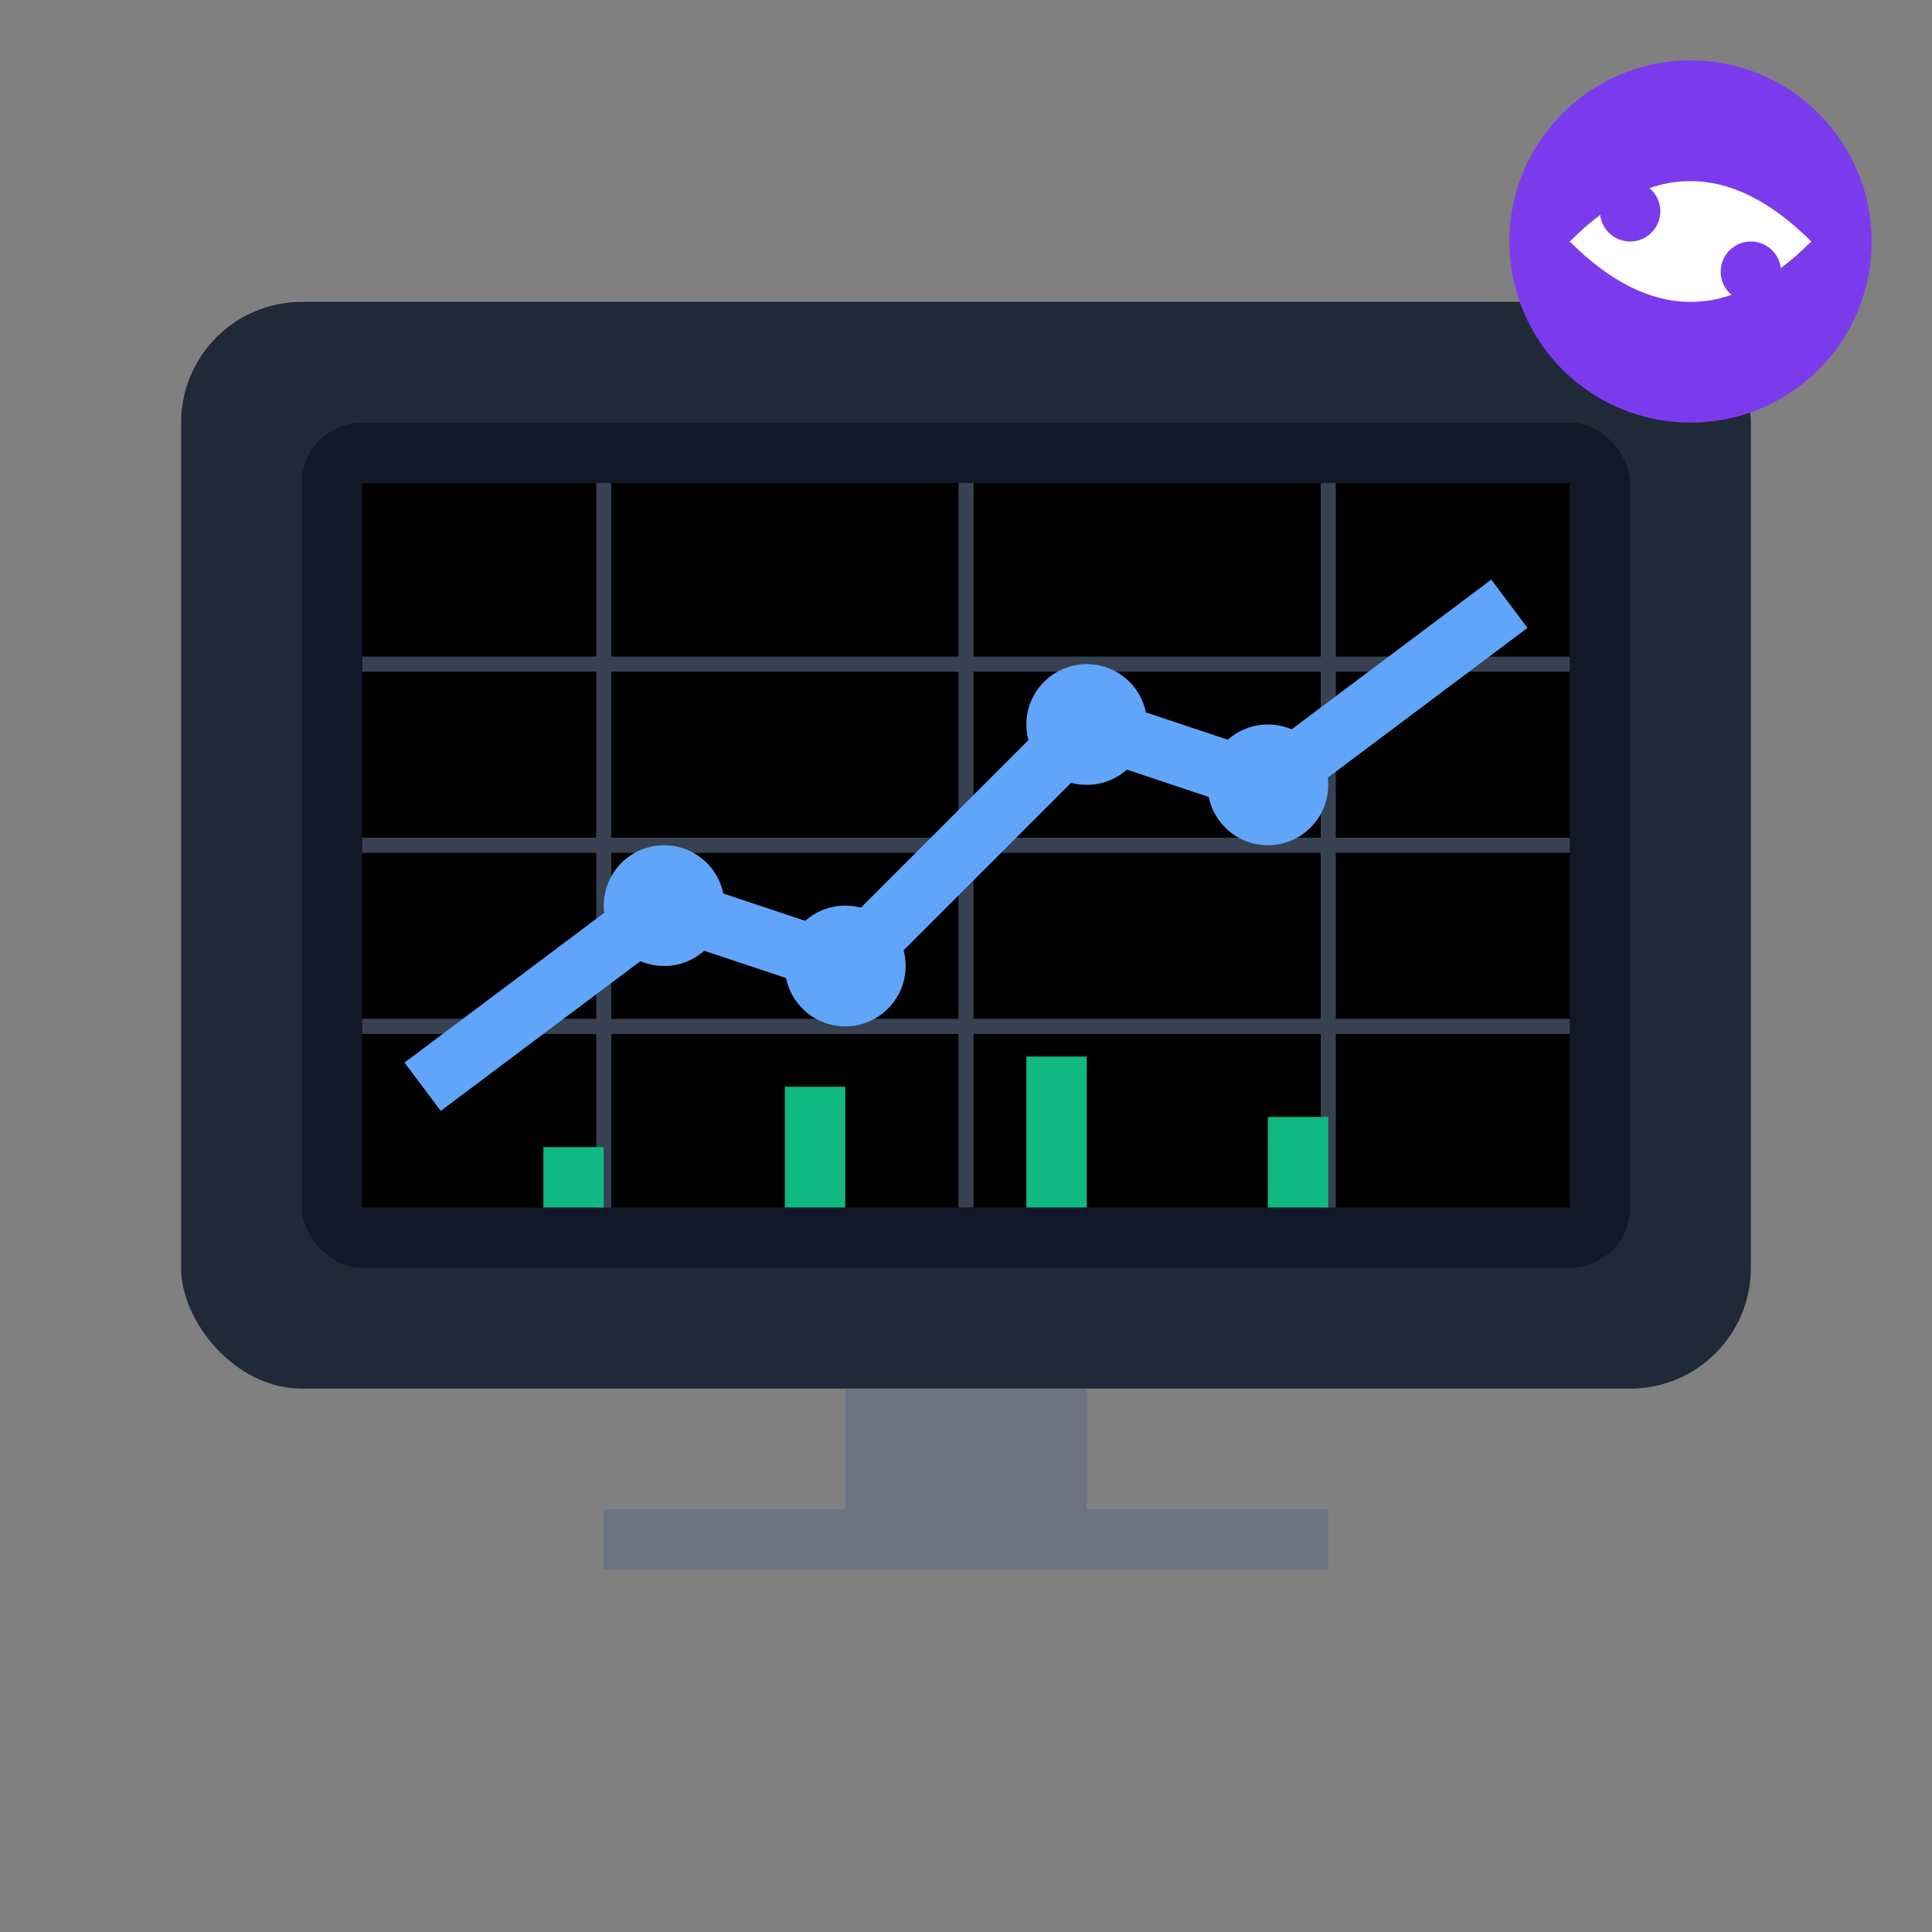
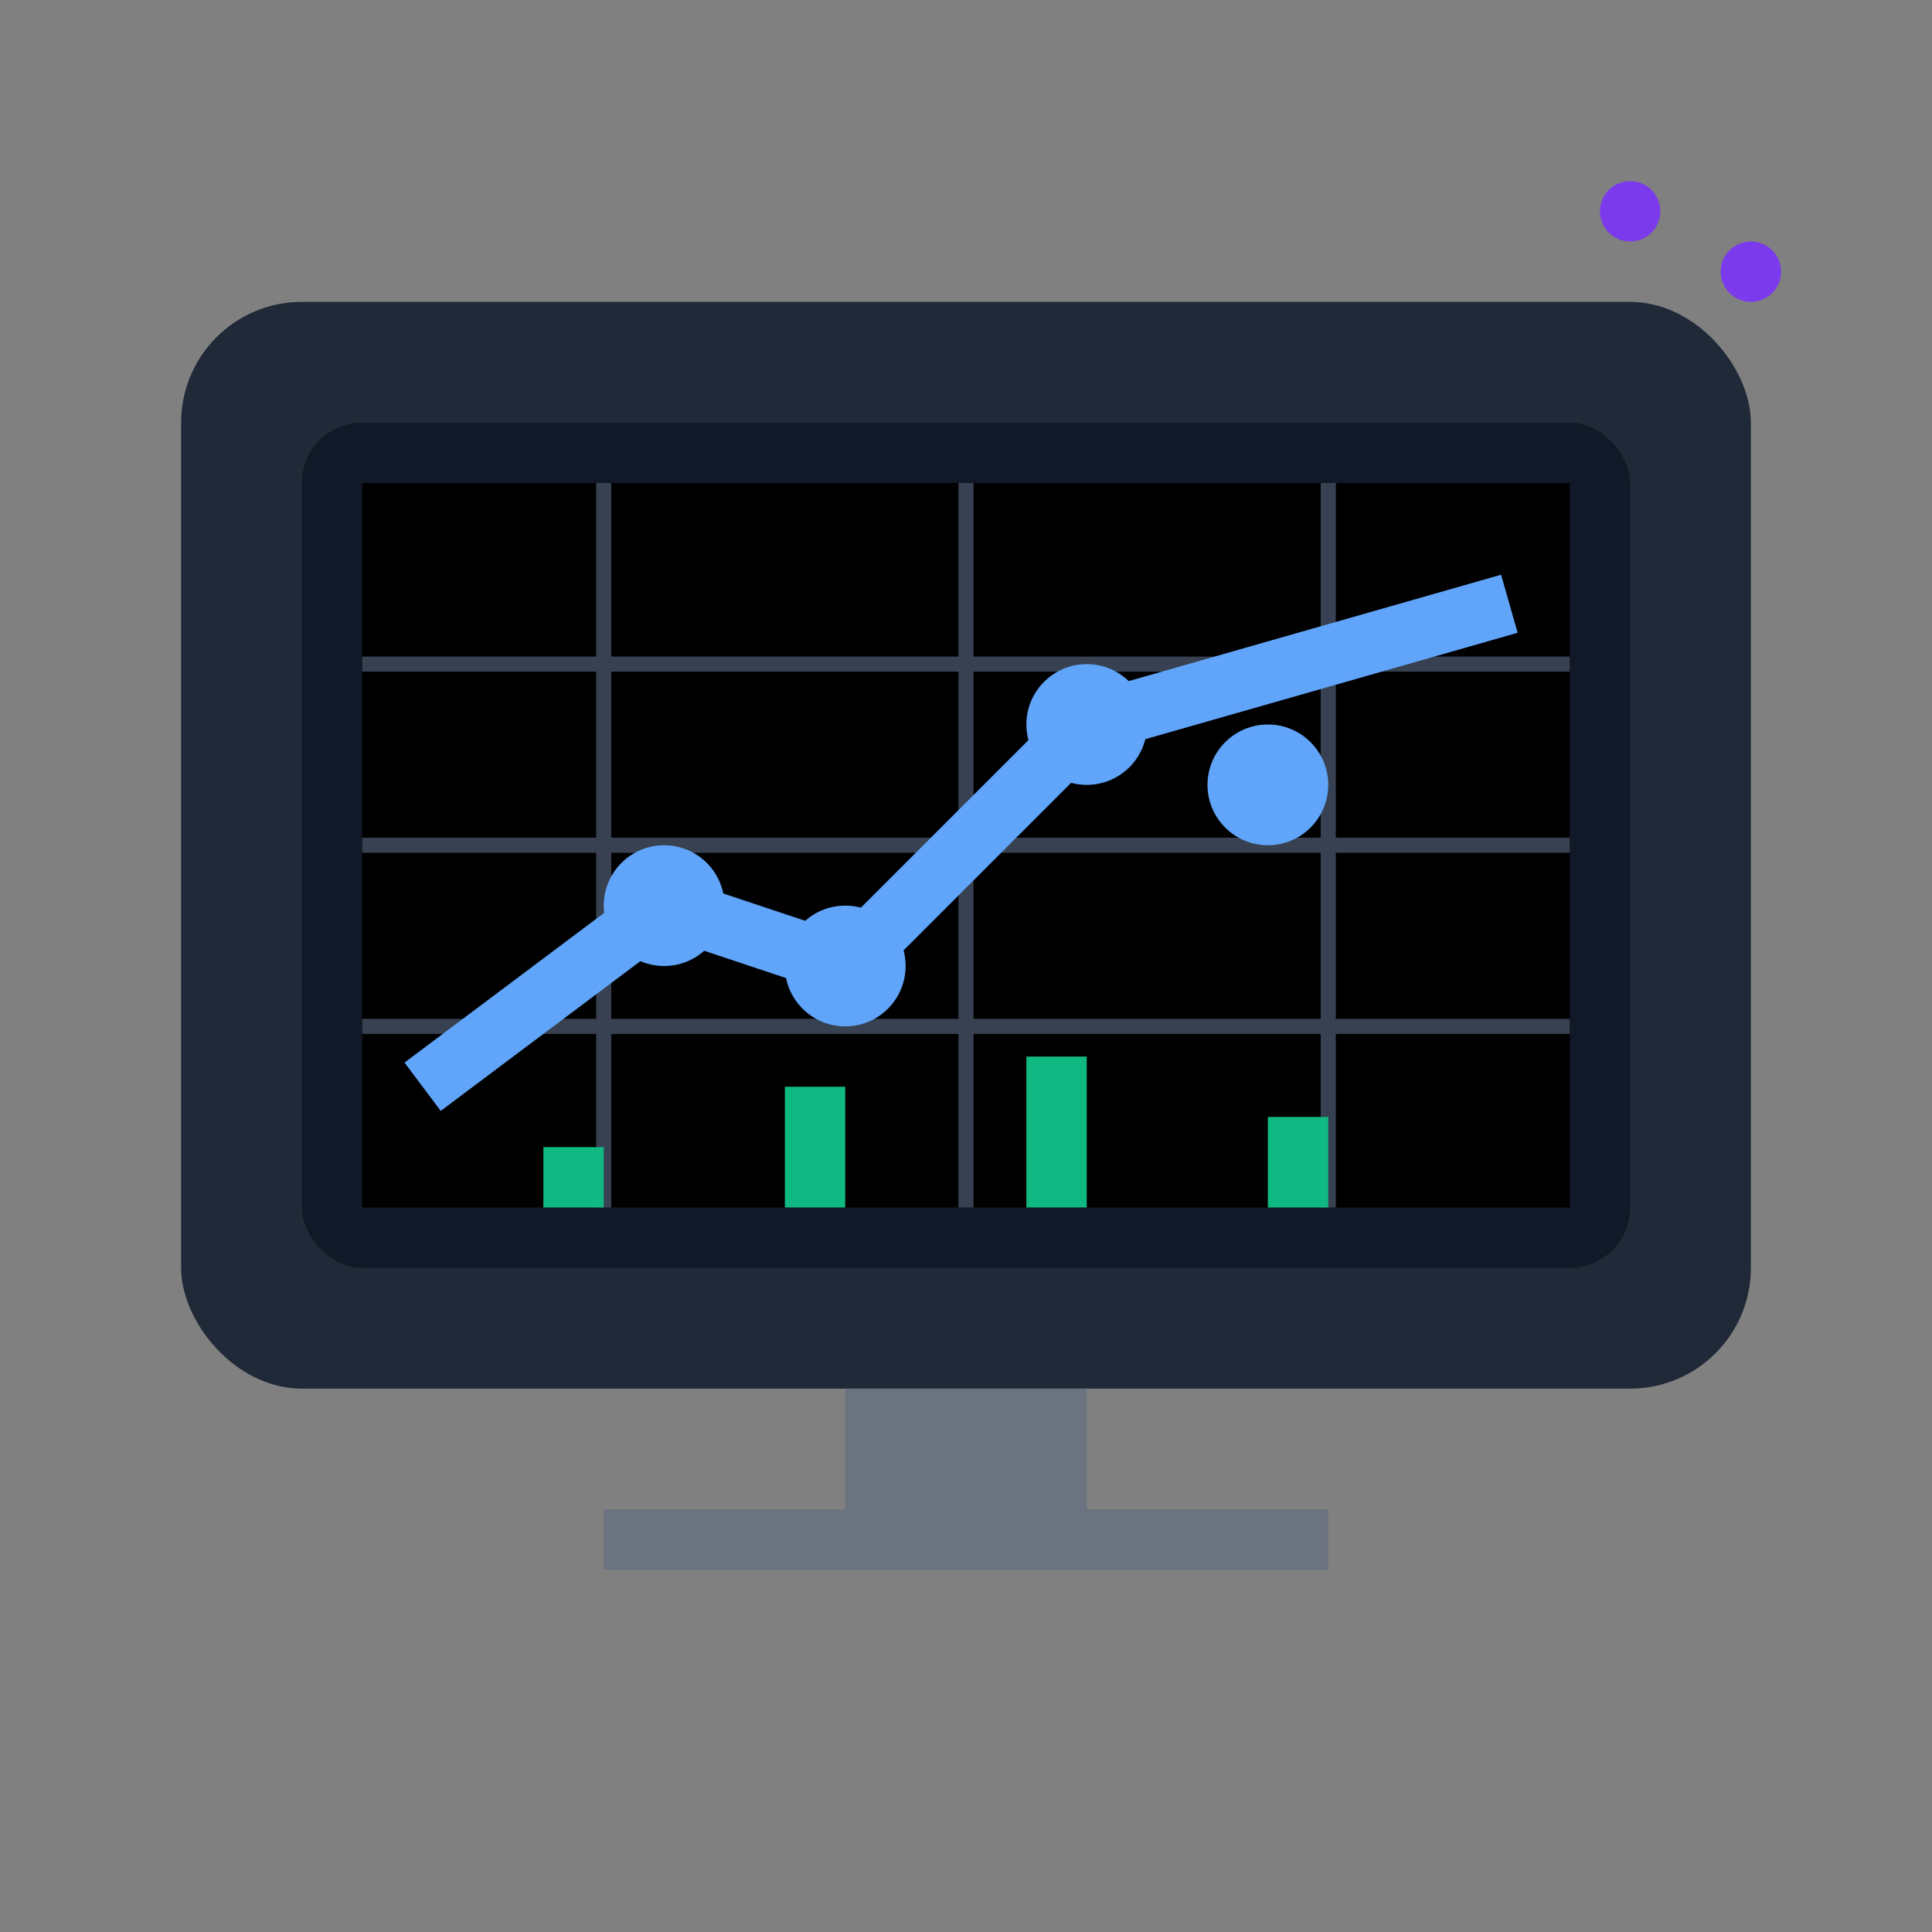
<svg xmlns="http://www.w3.org/2000/svg" width="64" height="64" viewBox="0 0 64 64" fill="none">
  <rect x="0" y="0" width="64" height="64" fill="#808080" stroke="none" />
  <rect x="6" y="10" width="52" height="36" rx="4" fill="#1F2937" />
  <rect x="10" y="14" width="44" height="28" rx="2" fill="#111827" />
  <rect x="12" y="16" width="40" height="24" fill="#000000" />
  <line x1="12" y1="22" x2="52" y2="22" stroke="#374151" stroke-width="0.5" />
  <line x1="12" y1="28" x2="52" y2="28" stroke="#374151" stroke-width="0.5" />
  <line x1="12" y1="34" x2="52" y2="34" stroke="#374151" stroke-width="0.5" />
  <line x1="20" y1="16" x2="20" y2="40" stroke="#374151" stroke-width="0.5" />
  <line x1="32" y1="16" x2="32" y2="40" stroke="#374151" stroke-width="0.5" />
  <line x1="44" y1="16" x2="44" y2="40" stroke="#374151" stroke-width="0.5" />
-   <path d="M14 36 L22 30 L28 32 L36 24 L42 26 L50 20" stroke="#60A5FA" stroke-width="2" fill="none" />
+   <path d="M14 36 L22 30 L28 32 L36 24 L50 20" stroke="#60A5FA" stroke-width="2" fill="none" />
  <circle cx="22" cy="30" r="2" fill="#60A5FA" />
  <circle cx="28" cy="32" r="2" fill="#60A5FA" />
  <circle cx="36" cy="24" r="2" fill="#60A5FA" />
  <circle cx="42" cy="26" r="2" fill="#60A5FA" />
  <rect x="18" y="38" width="2" height="2" fill="#10B981" />
  <rect x="26" y="36" width="2" height="4" fill="#10B981" />
  <rect x="34" y="35" width="2" height="5" fill="#10B981" />
  <rect x="42" y="37" width="2" height="3" fill="#10B981" />
  <rect x="28" y="46" width="8" height="4" fill="#6B7280" />
  <rect x="20" y="50" width="24" height="2" fill="#6B7280" />
-   <circle cx="56" cy="8" r="6" fill="#7C3AED" />
-   <path d="M52 8 Q56 4 60 8 Q56 12 52 8" fill="#FFFFFF" />
  <circle cx="54" cy="7" r="1" fill="#7C3AED" />
  <circle cx="58" cy="9" r="1" fill="#7C3AED" />
</svg>